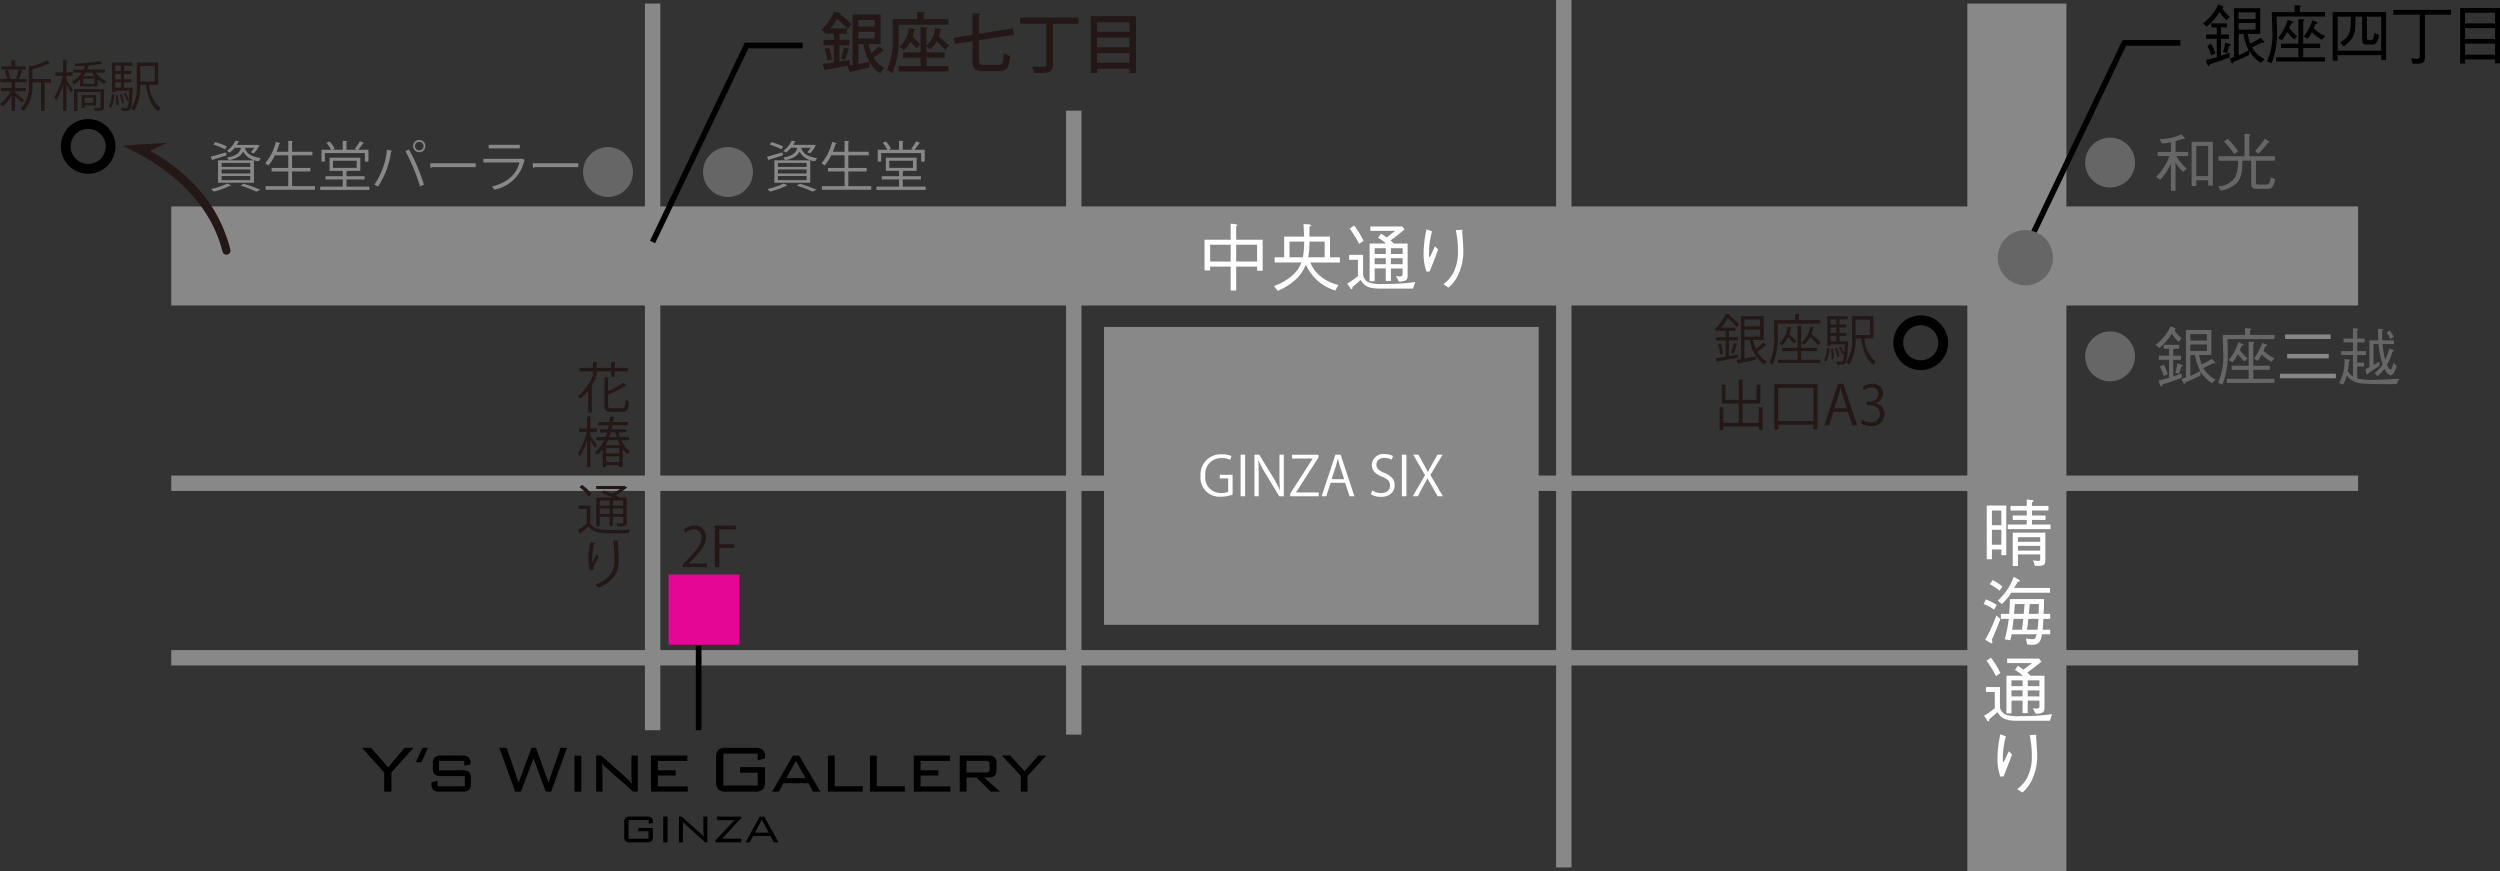
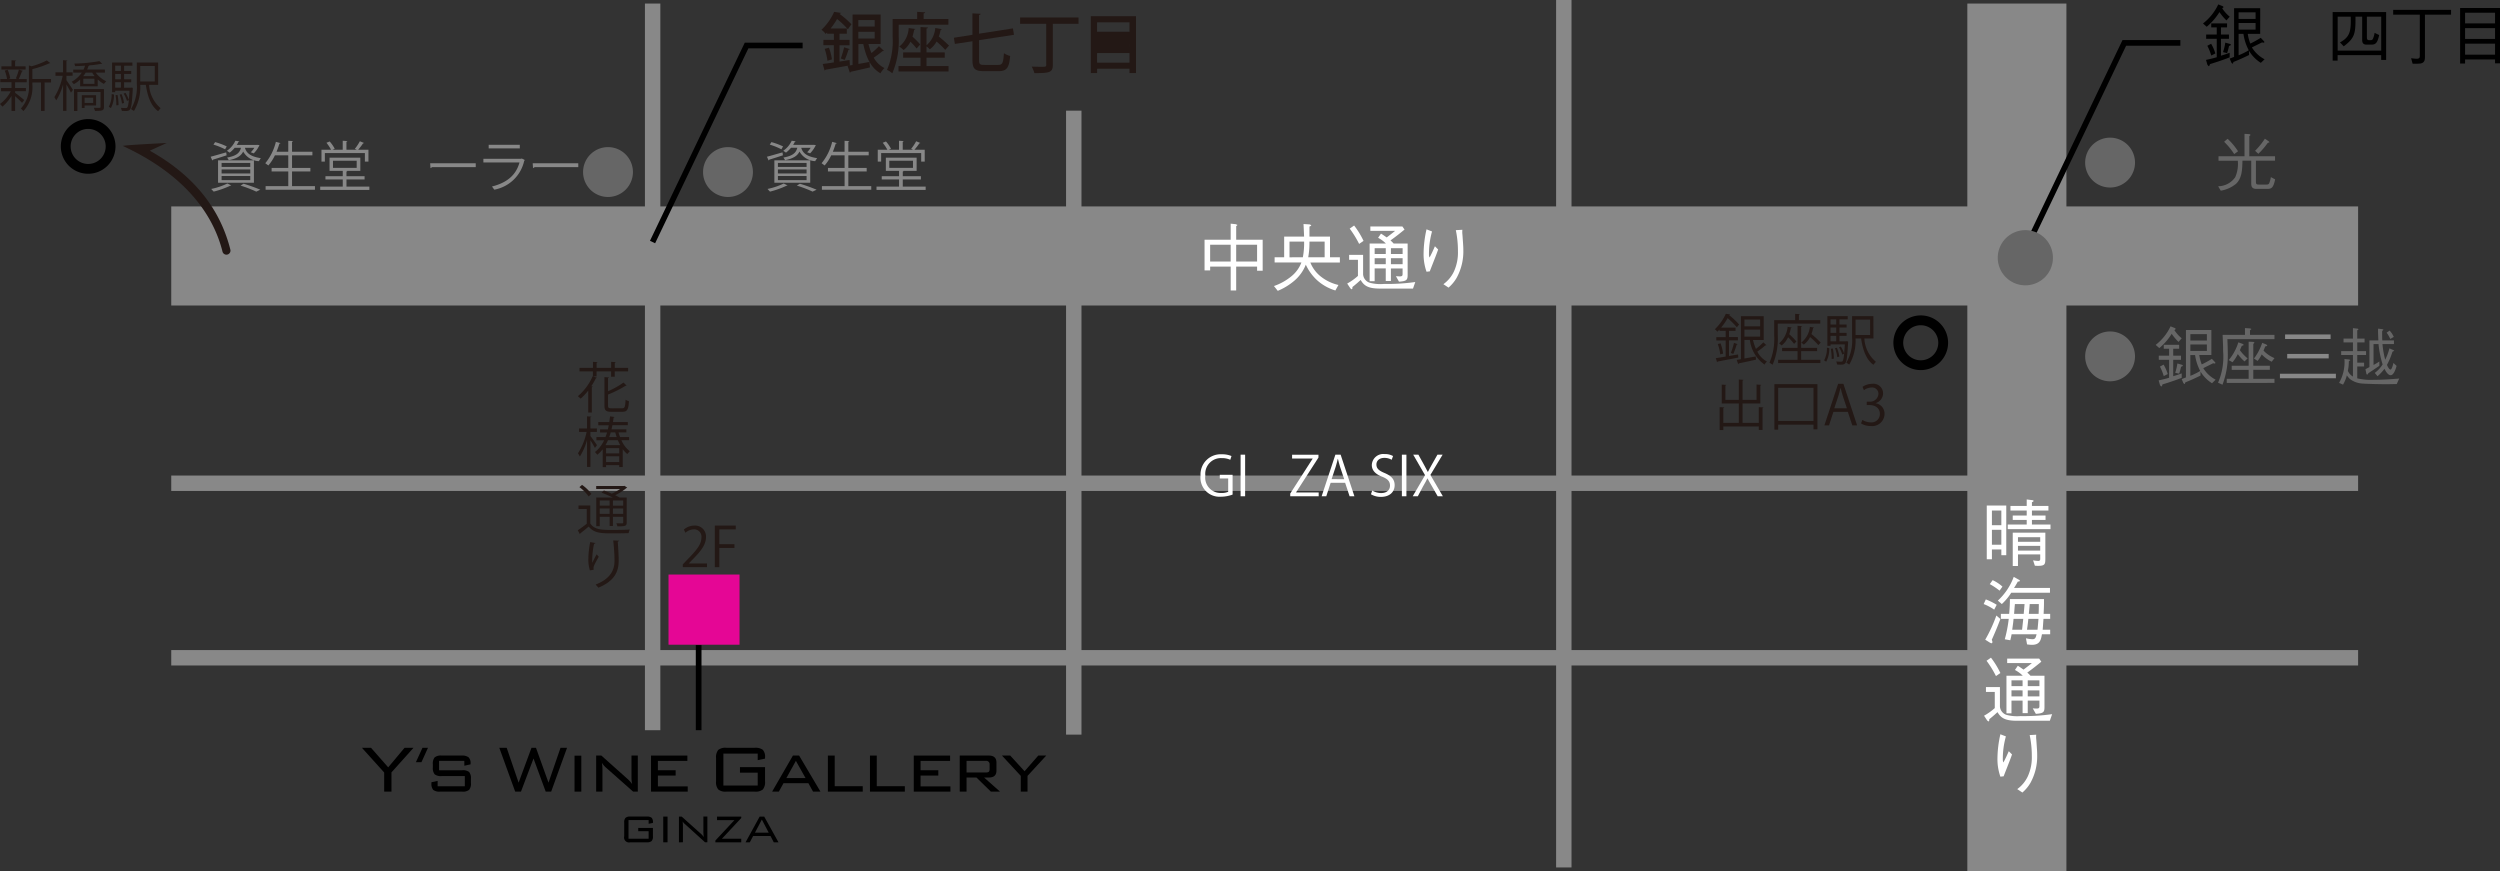
<svg xmlns="http://www.w3.org/2000/svg" viewBox="0 0 363.663 126.7">
  <rect x="0" y="0" width="363.663" height="126.7" fill="#333333" stroke="none" />
  <defs>
    <style>.a{fill:#888;}.b{fill:#666;}.c{fill:#fff;}.d{fill:#e50695;}.e{fill:#231815;}</style>
  </defs>
  <polygon points="61.458 108.775 62.258 108.775 61.308 110.872 60.499 110.872 61.458 108.775" />
  <polygon points="55.883 115.155 55.883 112.369 52.643 108.775 53.968 108.775 56.469 111.623 58.852 108.775 60.155 108.775 56.946 112.353 56.946 115.155 55.883 115.155" />
  <path d="M67.542,110.683H63.869v1.359h3.367a1.478,1.478,0,0,1,1,.252,1.39,1.39,0,0,1,.267.987v.631a1.367,1.367,0,0,1-.267.984,1.427,1.427,0,0,1-1,.259H64.044a1.5,1.5,0,0,1-1.025-.253,1.362,1.362,0,0,1-.258-.972v-.145l.9-.188v.781h3.955v-1.484H64.243a1.456,1.456,0,0,1-1.015-.26,1.408,1.408,0,0,1-.265-.977v-.5a1.411,1.411,0,0,1,.265-.985,1.438,1.438,0,0,1,1.015-.265h2.916a1.553,1.553,0,0,1,.993.249,1.146,1.146,0,0,1,.3.9v.13l-.906.2Z" />
  <polygon points="74.942 115.155 72.63 108.775 73.706 108.775 75.44 113.85 77.315 108.775 77.965 108.775 79.789 113.85 81.537 108.775 82.486 108.775 80.175 115.155 79.382 115.155 77.609 110.333 75.781 115.155 74.942 115.155" />
  <rect x="83.575" y="109.923" width="0.987" height="5.231" />
  <path d="M87.557,110.961a6.106,6.106,0,0,1,.079.941v3.253h-.917v-5.247h.758l3.846,3.434a4.558,4.558,0,0,1,.63.711,5.144,5.144,0,0,1-.093-.978v-3.167h.918v5.247H92.1l-3.922-3.471A3.01,3.01,0,0,1,87.557,110.961Z" />
  <polygon points="94.702 115.155 94.702 109.908 99.989 109.908 99.989 110.683 95.7 110.683 95.7 112.042 98.282 112.042 98.282 112.818 95.7 112.818 95.7 114.394 100.04 114.394 100.04 115.155 94.702 115.155" />
  <path d="M110.221,109.624h-4.994v4.64h4.994V112.4h-2.583v-.812h3.649v2.057a1.692,1.692,0,0,1-.316,1.192,1.672,1.672,0,0,1-1.186.318h-4.132a1.643,1.643,0,0,1-1.172-.318,1.671,1.671,0,0,1-.319-1.192v-3.361a1.681,1.681,0,0,1,.319-1.194,1.659,1.659,0,0,1,1.172-.315h4.132a1.8,1.8,0,0,1,1.177.295,1.5,1.5,0,0,1,.325,1.123v.161l-1.066.22Z" />
  <path d="M112.316,115.155l3.026-5.247h.9l3.107,5.247h-1.078l-.679-1.225h-3.623l-.675,1.225Zm2.078-1.978h2.78l-1.4-2.5Z" />
  <polygon points="120.428 115.155 120.428 109.908 121.421 109.908 121.421 114.366 125.498 114.366 125.498 115.155 120.428 115.155" />
  <polygon points="126.55 115.155 126.55 109.908 127.539 109.908 127.539 114.366 131.623 114.366 131.623 115.155 126.55 115.155" />
  <polygon points="132.92 115.155 132.92 109.908 138.206 109.908 138.206 110.683 133.91 110.683 133.91 112.042 136.493 112.042 136.493 112.818 133.91 112.818 133.91 114.394 138.255 114.394 138.255 115.155 132.92 115.155" />
  <path d="M139.608,115.155v-5.247h4.241c.724,0,1.1.342,1.1,1.016v1.183c0,.664-.372.994-1.1.994h-.7l2.32,2.054H144.14l-2.1-2.054H140.6v2.054Zm3.792-4.472h-2.8v1.686h2.8c.265,0,.424-.053.493-.179a.758.758,0,0,0,.06-.344v-.626A.483.483,0,0,0,143.4,110.683Z" />
  <polygon points="148.488 115.155 148.488 112.863 145.749 109.908 146.951 109.908 149.039 112.19 151.031 109.908 152.192 109.908 149.471 112.863 149.471 115.155 148.488 115.155" />
  <path d="M94.352,119.289H91.426v2.721h2.926v-1.1H92.841v-.479h2.137v1.21a.967.967,0,0,1-.188.7,1,1,0,0,1-.7.186H91.679a.721.721,0,0,1-.877-.883v-1.972a.941.941,0,0,1,.189-.7.928.928,0,0,1,.688-.191h2.414a1.034,1.034,0,0,1,.7.178.912.912,0,0,1,.189.657v.092l-.626.124Z" />
  <rect x="96.478" y="118.785" width="0.626" height="3.742" />
  <path d="M98.762,122.527v-3.742h.4l2.795,2.5a2.655,2.655,0,0,1,.418.48,6.616,6.616,0,0,1-.057-.933v-2.05h.581v3.742h-.338l-2.877-2.606-.195-.164-.189-.25a5.547,5.547,0,0,1,.041.811v2.209Z" />
  <polygon points="104.061 122.527 104.061 122.269 106.834 119.298 104.3 119.298 104.3 118.785 107.828 118.785 107.828 118.993 105.008 122.01 107.828 122.01 107.828 122.527 104.061 122.527" />
  <path d="M108.454,122.527l2.049-3.742h.662l2.079,3.742h-.685l-.479-.923h-2.525l-.485.923Zm1.367-1.4h2l-1-1.913Z" />
  <polyline class="a" points="24.911 44.44 343.023 44.44 343.023 30.028 24.911 30.028" />
  <polyline class="a" points="24.911 96.804 343.023 96.804 343.023 94.562 24.911 94.562" />
  <polyline class="a" points="286.179 0.518 286.179 126.7 300.591 126.7 300.591 0.518" />
  <polyline class="a" points="226.359 0 226.359 126.183 228.601 126.183 228.601 0" />
  <polyline class="a" points="155.075 16.097 155.075 106.862 157.317 106.862 157.317 16.097" />
  <path d="M282.665,49.86h-.713a2.551,2.551,0,1,1-2.558-2.55,2.559,2.559,0,0,1,2.558,2.55h1.427a3.978,3.978,0,1,0-3.985,3.977,3.981,3.981,0,0,0,3.985-3.977Z" />
  <polyline class="a" points="93.814 0.518 93.814 106.218 96.056 106.218 96.056 0.518" />
  <path class="b" d="M92.071,25.022A3.627,3.627,0,1,1,88.436,21.4,3.627,3.627,0,0,1,92.071,25.022Z" />
  <path class="c" d="M182.862,39.386v-.607h-3.04v3.477h-.8V38.779h-2.987v.556h-.815V34.871h3.8V32.536l.75.076.243.116-.19.172v1.971h3.852v4.515Zm-3.843-3.79h-2.987v2.453h2.987Zm3.843,0h-3.04v2.453h3.04Z" />
  <path class="c" d="M193.469,34.422v3.006h1.436v.759H190.61A4.94,4.94,0,0,0,192.1,40.2a6.421,6.421,0,0,0,2.6,1.254l-.45.8a6.9,6.9,0,0,1-2.7-1.529,7.1,7.1,0,0,1-1.6-2.227,5.882,5.882,0,0,1-1.713,2.375,9.039,9.039,0,0,1-2.366,1.435l-.557-.7a8.215,8.215,0,0,0,2.517-1.4,4.751,4.751,0,0,0,1.476-2.024h-3.895v-.759H186.8V34.422h2.9c-.034-.88-.078-1.778-.087-1.833l.911.055.214.107c0,.084-.087.127-.259.212v1.459Zm-3.95,3.006a10.994,10.994,0,0,0,.183-2.28h-2.123v2.28Zm.962-2.28a11.873,11.873,0,0,1-.181,2.28h2.389v-2.28Z" />
  <path class="c" d="M205.543,41.98h-4.756c-1.712,0-2.343-.367-2.857-1.253-.214.19-.6.555-1.2,1.026,0,.151.012.322-.127.322l-.171-.129-.462-.7a8.394,8.394,0,0,0,1.564-1.111V37.792H196.25v-.716h2.033v2.817a1.378,1.378,0,0,0,.911,1.218,5.869,5.869,0,0,0,2.089.194,30.315,30.315,0,0,0,4.59-.279Zm-7.838-6.5a14.721,14.721,0,0,0-1.371-2.225l.643-.452a12.113,12.113,0,0,1,1.371,2.239Zm5.8,5.495-.449-.8c.3.022.459.032.556.032.417,0,.417-.151.417-.449v-.707h-1.7v1.821h-.75V39.045h-1.616V40.9h-.729V35.427H201.6a4.557,4.557,0,0,0-1.135-.835l.419-.607c.235.136.245.147.834.553.761-.58.846-.643,1.221-.953h-3.6v-.64H204l.312.446c-.824.674-1.261,1.018-2.046,1.585a3.826,3.826,0,0,1,.462.451h2.035v4.541C204.762,40.7,204.653,40.9,203.508,40.973ZM201.581,36.1h-1.616v.846h1.616Zm0,1.457h-1.616v.877h1.616Zm2.451-1.457h-1.7v.846h1.7Zm0,1.457h-1.7v.877h1.7Z" />
  <path class="c" d="M208.312,33.67a12.006,12.006,0,0,0-.446,3.318,1.048,1.048,0,0,0,.083.472c.279-.5.524-1.05.783-1.638l.469.471c-.226.654-.331.912-1.221,3.182l-.471.051a7.642,7.642,0,0,1-.427-2.633,16.583,16.583,0,0,1,.427-3.534Zm4.413-.246a3.388,3.388,0,0,0,.011.74c.107,1.51.128,1.736.128,2.236a7.986,7.986,0,0,1-.974,4.017,5.594,5.594,0,0,1-1.179,1.422l-.749-.5a4.809,4.809,0,0,0,1.542-1.862,6.621,6.621,0,0,0,.576-2.935,14.758,14.758,0,0,0-.309-3.062Z" />
  <polyline points="101.214 93.836 101.214 106.218 102.043 106.218 102.043 93.836" />
  <path class="b" d="M310.57,51.845a3.626,3.626,0,1,1-3.633-3.629A3.627,3.627,0,0,1,310.57,51.845Z" />
  <path class="b" d="M316.9,49.736a7.318,7.318,0,0,1-.992-1.179,8.593,8.593,0,0,1-1.806,2.078l-.527-.465a7.4,7.4,0,0,0,2.166-2.7l.62.248.149.132-.213.175a5.12,5.12,0,0,0,1.065,1.183Zm-2.334,6.184c-.058.2-.1.3-.195.3l-.167-.2-.195-.685c.751-.168.973-.225,1.52-.381V52.338h-1.5v-.6h1.5V50.727h-.778v-.573h2.241v.573h-.864v1.008h1.132v.6h-1.132v2.389c.568-.168.853-.268,1.234-.408v.647C316.853,55.162,315.882,55.523,314.567,55.92Zm.185-1.212a7.384,7.384,0,0,0-.556-1.38l.536-.287a6.358,6.358,0,0,1,.6,1.37Zm2.518-1.36a8.518,8.518,0,0,1-.277,1.015l-.575-.137a7.46,7.46,0,0,0,.316-1.352l.62.175c.148.04.167.085.167.121C317.521,53.235,317.475,53.292,317.27,53.348Zm4.5,2.4a5.122,5.122,0,0,1-1.671-1.7v.584c-.582.285-1.3.631-2.212.99-.037.166-.065.24-.137.24l-.15-.145-.24-.575c.167-.065.424-.16.62-.242V48h3.7v3.639h-1.762a6.047,6.047,0,0,0,.361,1.373,14.721,14.721,0,0,0,1.472-.817l.473.5.056.118-.12.076-.223-.05c-.223.115-1.23.615-1.436.715a4.6,4.6,0,0,0,1.8,1.678Zm-.744-7.148h-2.4v.936h2.4Zm0,1.511h-2.4v.934h2.4Zm-1.722,1.534h-.683V54.67a9.193,9.193,0,0,0,1.434-.71A6.979,6.979,0,0,1,319.307,51.642Z" />
  <path class="b" d="M324.007,49.333c.028.631.054,1.362.054,1.87a12.082,12.082,0,0,1-.767,4.759l-.647-.294a9.423,9.423,0,0,0,.74-4.545c0-.8-.01-.854-.074-2.413h3.25v-.987l.77.053.175.086-.213.185v.663h3.563v.623Zm-.093,6.37v-.6H327.1V53.8h-2.464v-.6H327.1V49.705l.674.028.186.1-.186.2v3.165h2.41v.6h-2.41v1.3h3.084v.6Zm2.583-3.13a6.172,6.172,0,0,1-.973-1.065,5.648,5.648,0,0,1-.767,1.186l-.557-.313a7.365,7.365,0,0,0,1.4-2.583l.639.231.138.117c0,.095-.12.123-.267.151-.122.286-.178.4-.287.64a6.34,6.34,0,0,0,1.13,1.2Zm3.953.048A5.085,5.085,0,0,1,329,51.557a4.536,4.536,0,0,1-.6.945l-.527-.344a8.14,8.14,0,0,0,1.2-2.287l.594.24.138.13c0,.093-.092.112-.287.147-.064.167-.186.437-.251.612a4.519,4.519,0,0,0,1.593,1.093Z" />
  <path class="a" d="M331.65,54.37h8.141v.658H331.65Zm.751-5.713h6.621v.657H332.4Zm.306,2.825h6.037v.648h-6.037Z" />
  <path class="b" d="M340.256,55.694a6.064,6.064,0,0,0,.778-3.47l.7.073.158.081-.223.186a6.286,6.286,0,0,1-.138,1.388,1.836,1.836,0,0,0,.742.826V51.639h-1.713v-.557h1.713V49.806h-1.369v-.549h1.369V47.732l.7.082.118.093-.195.157v1.193h1.067v.549H342.9v1.276h1.279v.557H342.9v1.112h.994v.555H342.9v1.732a8.591,8.591,0,0,0,2.446.211c1.13,0,2.425-.079,3.659-.186l-.363.8c-.443.006-.934.026-1.611.026-.6,0-2.7-.037-3.442-.1a3.286,3.286,0,0,1-1.762-.662,3.492,3.492,0,0,1-.443-.525,5.091,5.091,0,0,1-.555,1.35Zm5.188-1.446a4.6,4.6,0,0,0,1.146-1.238,14.36,14.36,0,0,1-.6-2.961h-.722v3.043c.242-.139.508-.277.843-.508v.629c-.7.482-1.075.731-1.584,1.065l-.195.252-.1-.141-.14-.694a5.175,5.175,0,0,0,.577-.3v-3.88h1.3c-.017-.415-.054-1.073-.045-1.71l.648.08.149.075-.2.185c-.009.926.01,1.158.019,1.37h1.694v.532h-1.666a12.392,12.392,0,0,0,.4,2.284,8.386,8.386,0,0,0,.61-1.657l.594.258.11.1-.261.129a10.543,10.543,0,0,1-.8,1.917c.269.649.474.685.5.685.2,0,.342-.564.445-.97l.452.435c-.071.274-.369,1.35-.86,1.35-.444,0-.8-.721-.9-.936a6.762,6.762,0,0,1-1.01,1.086Zm2.166-6.156a3.228,3.228,0,0,1,.6.915l-.508.3a5.057,5.057,0,0,0-.528-.919Z" />
  <path class="b" d="M310.57,23.652a3.626,3.626,0,1,1-3.633-3.626A3.623,3.623,0,0,1,310.57,23.652Z" />
-   <path class="b" d="M316.585,22.7a6.287,6.287,0,0,0,1.519,1.835l-.529.482a7.241,7.241,0,0,1-1.111-1.325v4.075h-.675v-3.98a7.971,7.971,0,0,1-1.564,2.386l-.584-.453a7.1,7.1,0,0,0,1.2-1.492A9.416,9.416,0,0,0,315.6,22.7h-1.732v-.6h1.925V20.7a8.622,8.622,0,0,1-1.3.169l-.343-.633a7.755,7.755,0,0,0,3.186-.692l.4.46.075.172-.075.073-.166-.067c-.344.118-.519.178-1.1.354V22.1H318.3v.6Zm4.63,4.3V26.22h-1.731v.841h-.677V20.624h3.084V27Zm0-5.769h-1.731v4.388h1.731Z" />
  <path class="b" d="M329.655,27.477h-1.427c-.75,0-.75-.492-.75-.831V23.375H326.2c-.028,1.252-.056,2.537-.935,3.364a4.744,4.744,0,0,1-2.224,1l-.378-.644a3.069,3.069,0,0,0,2.489-1.325,4.813,4.813,0,0,0,.37-2.391h-2.806v-.646H326.5V19.47l.723.043.168.114-.195.176v2.926h3.741v.646h-2.779v3.012c0,.423.083.462.51.462h.918c.248,0,.415-.009.508-.2a4.269,4.269,0,0,0,.24-.888l.618.333C330.664,27.477,330.359,27.477,329.655,27.477ZM325,22.416a10.177,10.177,0,0,0-1.471-1.792l.508-.435a9.267,9.267,0,0,1,1.519,1.816Zm4.87-1.621a10.434,10.434,0,0,1-1.361,1.579l-.471-.442a10.512,10.512,0,0,0,1.424-1.757l.566.384.111.13Z" />
  <path d="M323.871,2.969a7.641,7.641,0,0,1-1.018-1.209A8.807,8.807,0,0,1,321,3.894l-.542-.479A7.566,7.566,0,0,0,322.682.64l.637.257.152.133-.217.18a5.246,5.246,0,0,0,1.091,1.218Zm-2.4,6.356c-.058.208-.1.3-.2.3l-.172-.211-.2-.7c.772-.17,1-.226,1.56-.389V5.645h-1.541v-.62h1.541V3.987h-.8V3.4h2.3v.589h-.886V5.025h1.162v.62h-1.162V8.1c.582-.175.875-.277,1.264-.422v.667C323.821,8.546,322.824,8.918,321.474,9.325Zm.19-1.247a7.556,7.556,0,0,0-.573-1.418l.555-.295a6.487,6.487,0,0,1,.616,1.409Zm2.588-1.4a8.711,8.711,0,0,1-.285,1.048l-.592-.145A7.413,7.413,0,0,0,323.7,6.2l.638.178c.152.042.171.09.171.126C324.508,6.565,324.463,6.621,324.252,6.68Zm4.622,2.465a5.244,5.244,0,0,1-1.71-1.743V8c-.6.293-1.341.648-2.277,1.017-.037.17-.066.248-.142.248l-.152-.154-.248-.588c.174-.067.44-.162.639-.247V1.192h3.8V4.929h-1.807a6.016,6.016,0,0,0,.371,1.409,16.133,16.133,0,0,0,1.513-.837l.485.513.058.124-.124.079-.23-.05c-.229.115-1.264.626-1.473.731a4.7,4.7,0,0,0,1.844,1.725Zm-.76-7.346h-2.473v.959h2.473Zm0,1.549h-2.473v.963h2.473Zm-1.77,1.581h-.7V8.041a9.152,9.152,0,0,0,1.473-.733A7.222,7.222,0,0,1,326.344,4.929Z" />
-   <path d="M331.168,2.4c.028.647.057,1.4.057,1.923a12.435,12.435,0,0,1-.79,4.89l-.666-.3a9.655,9.655,0,0,0,.762-4.671c0-.821-.011-.875-.077-2.476h3.34V.742l.791.061.179.083-.22.189V1.76h3.665V2.4Zm-.1,6.545V8.327h3.274V6.985h-2.532v-.62h2.532V2.781l.693.028.192.1-.192.2V6.365h2.474v.62h-2.474V8.327h3.17v.617Zm2.656-3.215a6.4,6.4,0,0,1-1-1.094,5.834,5.834,0,0,1-.79,1.214l-.569-.319A7.567,7.567,0,0,0,332.8,2.874l.657.237.144.126c0,.095-.126.124-.276.149-.126.3-.181.41-.3.661a6.655,6.655,0,0,0,1.162,1.235Zm4.061.048A5.246,5.246,0,0,1,336.3,4.683a4.479,4.479,0,0,1-.618.968l-.541-.35a8.549,8.549,0,0,0,1.237-2.349l.607.246.144.134c0,.094-.1.113-.3.151-.065.171-.189.447-.257.629a4.633,4.633,0,0,0,1.638,1.122Z" />
  <path d="M346.378,8.716v-.7h-6.336v.8h-.724V1.76H347.1V8.716ZM344.3,5.453c0,.37.181.39.351.39h.161c.2,0,.286-.045.363-.192a3.307,3.307,0,0,0,.246-.874l.665.322c-.235,1.076-.474,1.39-1.094,1.39h-.759c-.552,0-.618-.381-.618-.691V2.428h-.972c.009,2.436-.065,3.073-1.712,4.311l-.543-.572c1.457-.79,1.617-1.619,1.561-3.739h-1.9V7.356h6.336V2.428H344.3Z" />
  <path d="M352.744,2.134V8.152c0,.508,0,.955-.64,1.086a8.863,8.863,0,0,1-1.15.03l-.22-.8a7.1,7.1,0,0,0,.8.078c.406,0,.464-.165.464-.445V2.134h-3.873V1.439h8.42v.695Z" />
  <path d="M362.941,9.212V8.651h-4.357v.587h-.722V1.162h5.8v8.05Zm0-7.356h-4.357V3.4h4.357Zm0,2.235h-4.357V5.664h4.357Zm0,2.265h-4.357v1.6h4.357Z" />
  <polygon points="295.708 35.006 309.275 6.653 317.168 6.653 317.168 5.824 308.753 5.824 294.961 34.649 295.708 35.007 295.708 35.006" />
  <path class="b" d="M298.632,37.488a4.014,4.014,0,1,1-4.023-4.01A4.02,4.02,0,0,1,298.632,37.488Z" />
  <path d="M16.089,21.3h-.714a2.549,2.549,0,1,1-2.556-2.549A2.556,2.556,0,0,1,15.375,21.3H16.8a3.976,3.976,0,1,0-3.983,3.977A3.979,3.979,0,0,0,16.8,21.3Z" />
  <path class="c" d="M289.755,81.353h-.749V73.538h2.836v7.224h-.716v-.833h-1.371Zm1.371-7.088h-1.371V76.4h1.371Zm0,2.8h-1.371v2.173h1.371Zm3.691-4.413.8.1c.15.022.194.054.194.118,0,.085-.085.116-.236.183V73.6h2.4v.662h-2.4v.727h1.981v.644h-1.981V76.3h2.7v.674h-6.22V76.3h2.761v-.664h-2.033v-.644h2.033v-.727h-2.365V73.6h2.365Zm-1.272,9.679h-.761v-4.85h4.743v3.791c0,.832-.085,1.039-1.1,1.039a3.63,3.63,0,0,1-.427-.023l-.257-.781a4.908,4.908,0,0,0,.759.087c.279,0,.279-.183.279-.344v-.6h-3.234Zm3.234-3.52v-.666h-3.234v.666Zm0,.589h-3.234v.694h3.234Z" />
  <path class="c" d="M290.086,88.682a7.276,7.276,0,0,0-1.531-.813l.312-.677a9.062,9.062,0,0,1,1.583.784Zm-.353,4.39a.938.938,0,0,1,.1.378l-.118.136-.225-.086-.708-.448a21.275,21.275,0,0,0,1.618-3.513l.588.5C290.6,91.07,290.269,91.873,289.733,93.072Zm1.134-7.154a10.022,10.022,0,0,0-1.424-.95l.418-.578a5.6,5.6,0,0,1,1.426.942Zm1.7.3a7.907,7.907,0,0,1-1.372,1.651l-.578-.5a8.882,8.882,0,0,0,2.312-3.457l.8.449.106.117c0,.085-.106.1-.319.13a10.122,10.122,0,0,1-.549.92H298.2v.694Zm4.464,6.05c-.152.816-.279,1.532-1.457,1.532a5.562,5.562,0,0,1-.708-.063l-.159-.89a5.273,5.273,0,0,0,.942.138c.429,0,.493-.277.6-.717h-3.631c-.052.3-.159.751-.193.866l-.8-.138a19.467,19.467,0,0,0,.577-2.975h-1.146v-.727h1.209c.086-.988.1-1.467.108-2.152h4.957c0,.951,0,1.04-.054,2.152h.953v.727h-.973c-.087,1.144-.087,1.274-.12,1.585h1.093v.662ZM292.9,90.021c-.033.44-.053.569-.193,1.585h1.435c.031-.246.149-1.36.171-1.585Zm.2-2.152c-.031.224-.1,1.221-.118,1.425h1.4c.021-.268.084-.923.1-1.157l.02-.268Zm1.95,2.152c-.034.395-.066.7-.192,1.585h1.529c.042-.386.076-.773.141-1.585Zm.2-2.152c-.022.429-.084.953-.127,1.425h1.424c.02-.365.03-.708.03-1.425Z" />
  <path class="c" d="M298.179,104.846h-4.754c-1.71,0-2.342-.366-2.857-1.253-.214.189-.6.557-1.2,1.028,0,.149.012.319-.127.319l-.171-.127-.461-.7a8.657,8.657,0,0,0,1.561-1.111v-2.347h-1.283v-.715h2.033v2.813a1.381,1.381,0,0,0,.911,1.222,5.884,5.884,0,0,0,2.086.192,29.681,29.681,0,0,0,4.595-.282Zm-7.836-6.5a14.3,14.3,0,0,0-1.371-2.227l.645-.452a12.256,12.256,0,0,1,1.369,2.237Zm5.8,5.494-.45-.8c.3.02.462.03.558.03.415,0,.415-.152.415-.45v-.708h-1.7v1.822h-.75v-1.822H292.6v1.856h-.731V98.292h2.368a4.725,4.725,0,0,0-1.135-.835l.419-.61c.235.142.244.15.833.558.76-.58.846-.644,1.221-.955h-3.6v-.642h4.657l.311.448c-.824.674-1.263,1.021-2.045,1.586a3.777,3.777,0,0,1,.462.45H297.4v4.542C297.4,103.569,297.293,103.765,296.147,103.841Zm-1.928-4.871H292.6v.844h1.615Zm0,1.455H292.6v.878h1.615Zm2.451-1.455h-1.7v.844h1.7Zm0,1.455h-1.7v.878h1.7Z" />
  <path class="c" d="M291.789,107.12a11.972,11.972,0,0,0-.449,3.321,1.1,1.1,0,0,0,.083.471c.279-.5.526-1.049.784-1.639l.472.474c-.227.651-.334.908-1.221,3.178l-.472.053a7.666,7.666,0,0,1-.427-2.635,16.424,16.424,0,0,1,.427-3.533Zm4.41-.246a3.548,3.548,0,0,0,.013.741c.107,1.507.127,1.73.127,2.237a7.963,7.963,0,0,1-.973,4.015,5.535,5.535,0,0,1-1.18,1.421l-.748-.5a4.8,4.8,0,0,0,1.54-1.864,6.592,6.592,0,0,0,.58-2.933,14.835,14.835,0,0,0-.31-3.064Z" />
  <rect class="d" x="97.247" y="83.576" width="10.329" height="10.207" />
  <polyline class="a" points="24.911 71.416 343.023 71.416 343.023 69.174 24.911 69.174" />
-   <rect class="a" x="160.597" y="47.554" width="63.226" height="43.338" />
  <path class="c" d="M179.3,71.944a4.939,4.939,0,0,1-1.723.31,2.764,2.764,0,0,1-2.939-3.05,2.933,2.933,0,0,1,3.1-3.121,3.507,3.507,0,0,1,1.4.255l-.175.547a2.852,2.852,0,0,0-1.239-.245,2.281,2.281,0,0,0-2.39,2.524,2.242,2.242,0,0,0,2.3,2.549,2.312,2.312,0,0,0,1.024-.174V69.6h-1.222V69.07H179.3Z" />
  <rect class="c" x="180.464" y="66.139" width="0.659" height="6.051" />
-   <path class="c" d="M186.745,72.19h-.66l-1.931-3.184a18.915,18.915,0,0,1-1.087-2.017l-.031.007c.056.77.063,1.479.063,2.526V72.19h-.62V66.139h.692l1.953,3.185a19.2,19.2,0,0,1,1.057,1.977l.016-.008c-.065-.841-.081-1.565-.081-2.518V66.139h.629Z" />
  <polygon class="c" points="191.791 66.559 188.543 71.603 188.543 71.634 191.822 71.634 191.822 72.19 187.684 72.19 187.684 71.794 190.94 66.727 190.94 66.703 187.954 66.703 187.954 66.147 191.791 66.147 191.791 66.559" />
  <path class="c" d="M197.019,72.19h-.7l-.65-1.961h-2.105l-.635,1.961h-.676l2-6.051h.763Zm-1.485-2.485-.6-1.8c-.127-.413-.231-.8-.31-1.152h-.023c-.081.365-.193.746-.3,1.128l-.6,1.819Z" />
  <path class="c" d="M202.442,66.885a2.055,2.055,0,0,0-1.063-.278c-.843,0-1.159.516-1.159.953,0,.595.366.9,1.175,1.24.976.412,1.478.913,1.478,1.779,0,.96-.7,1.7-2,1.7a2.78,2.78,0,0,1-1.446-.381l.183-.547a2.473,2.473,0,0,0,1.3.373c.809,0,1.286-.437,1.286-1.087,0-.6-.325-.963-1.112-1.28-.913-.341-1.533-.873-1.533-1.708a1.666,1.666,0,0,1,1.852-1.6,2.452,2.452,0,0,1,1.237.287Z" />
  <rect class="c" x="203.924" y="66.139" width="0.66" height="6.051" />
  <path class="c" d="M209.886,72.19h-.753l-.8-1.4c-.3-.509-.493-.834-.683-1.2h-.016c-.175.366-.35.684-.65,1.2l-.74,1.4H205.5l1.794-3.065-1.723-2.986h.755l.818,1.477c.215.381.381.683.547,1.024h.025c.173-.365.334-.643.548-1.024l.834-1.477h.753l-1.779,2.946Z" />
  <path class="e" d="M102.84,82.5H99.321v-.4l.58-.612c1.414-1.429,2.129-2.3,2.129-3.264A1.074,1.074,0,0,0,100.894,77a1.988,1.988,0,0,0-1.191.493l-.223-.46a2.327,2.327,0,0,1,1.541-.58,1.583,1.583,0,0,1,1.675,1.691c0,1.12-.785,2.073-2.016,3.313l-.469.491v.017h2.629Z" />
  <polygon class="e" points="103.979 82.504 103.979 76.453 107.028 76.453 107.028 77.009 104.638 77.009 104.638 79.16 106.837 79.16 106.837 79.709 104.638 79.709 104.638 82.504 103.979 82.504" />
  <path class="a" d="M30.639,22.8c.581-.151,1.422-.4,2.264-.636l.064.429c-.731.239-1.493.484-1.978.628l-.1.127Zm3.01,4.177-.174.048a13.287,13.287,0,0,1-2.391.849l-.365-.389a9.76,9.76,0,0,0,2.358-.795Zm-2.358-6.306a9.55,9.55,0,0,1,1.691.628l-.238.42a10.269,10.269,0,0,0-1.691-.683Zm.428,5.908V23.325h5.218v3.256Zm.517-2.875v.58h4.169v-.58Zm0,.946v.587h4.169v-.587Zm0,.953v.6h4.169v-.6ZM35.627,21.5c.191.652.651,1.254,2.311,1.509l-.286.437a2.762,2.762,0,0,1-2.279-1.4c-.287.6-.858,1.009-2.089,1.255l-.246-.381c1.326-.239,1.827-.659,2.017-1.422h-.913a4.444,4.444,0,0,1-.731.707l-.405-.27a3.57,3.57,0,0,0,1.231-1.461l.595.087-.15.095a3.281,3.281,0,0,1-.239.422h2.891l.095-.008.318.039a4.276,4.276,0,0,1-.834,1.2l-.429-.158A4.123,4.123,0,0,0,37,21.5Zm1.652,6.377A17.337,17.337,0,0,0,34.992,27l.436-.278a24.176,24.176,0,0,1,2.438.873Z" />
  <path class="a" d="M42.481,27.074h3.334V27.6H38.636v-.523h3.3V24.946H39.51V24.43h2.422V22.6H39.987a6.264,6.264,0,0,1-.953,1.469l-.445-.325a7.728,7.728,0,0,0,1.541-3.113l.691.191-.183.086c-.119.389-.254.787-.413,1.168h1.707V20.483l.715.039-.166.112v1.437h2.962V22.6H42.481V24.43h2.668v.516H42.481Z" />
  <path class="a" d="M50.4,27.145h3.328v.485H46.579v-.485h3.279v-1.04H47.341v-.476h2.517v-.771H47.937V22.936h4.478v1.922H50.438v.009h.111l-.151.1v.66h2.637v.476H50.4Zm-3.144-4.883v1.246h-.493V21.785h1.4a7.026,7.026,0,0,0-.674-1.017l.468-.19a5.16,5.16,0,0,1,.731,1.056l-.334.151h1.5v-1.31l.7.047-.159.112v1.151h1.517l-.294-.135a6.945,6.945,0,0,0,.731-1.1l.62.254-.168.064a7.717,7.717,0,0,1-.706.913h1.5v1.723h-.517V22.262Zm1.183,1.119v1.04h3.446v-1.04Z" />
-   <path class="a" d="M57.093,21.944l-.206.119a12.006,12.006,0,0,1-1.906,5.091,2.446,2.446,0,0,0-.532-.286,10.855,10.855,0,0,0,1.842-5.091Zm3.995,5.162a26.9,26.9,0,0,0-2.113-5.115l.517-.245a25.589,25.589,0,0,1,2.175,5.129Zm-.1-6.75a.893.893,0,1,1-.89.9A.889.889,0,0,1,60.984,20.356Zm.628.9a.628.628,0,1,0-.628.627A.631.631,0,0,0,61.612,21.253Z" />
  <polygon class="a" points="62.573 23.747 69.204 23.747 69.204 24.311 62.875 24.311 62.621 24.461 62.573 23.747" />
  <path class="a" d="M76.36,23.287l-.1.079A5.466,5.466,0,0,1,71.9,27.59l-.333-.461c2.16-.539,3.5-1.651,4-3.494H70.316V23.1h5.5l.079-.048Zm-.747-1.7H71.087v-.525h4.526Z" />
  <polygon class="a" points="77.488 23.747 84.12 23.747 84.12 24.311 77.79 24.311 77.536 24.461 77.488 23.747" />
  <path class="e" d="M86.781,54.756h-.5l.564.2-.175.08a9.594,9.594,0,0,1-.658,1.143l.238.064-.159.094v3.677h-.524v-3.2a8.27,8.27,0,0,1-1.1,1.174l-.4-.357a8.1,8.1,0,0,0,2.144-2.9l.04.016v-.722H84.3v-.516h1.954v-.874l.683.04-.151.111v.723h2.112v-.874l.691.04-.159.111v.723h1.938v.516H89.425V54.8h-.532v-.778H86.781Zm1.667,4.232c0,.333.08.405.508.405H90.49c.4,0,.46-.214.508-1.255a1.619,1.619,0,0,0,.492.223c-.071,1.191-.23,1.541-.969,1.541H88.926c-.779,0-1-.191-1-.914V54.859l.684.039-.16.112v1.9A12.391,12.391,0,0,0,90.7,55.645l.453.445-.088.031-.063-.007a15.634,15.634,0,0,1-2.558,1.278Z" />
  <path class="e" d="M85.884,63.419c.222.278.818,1.127.953,1.343l-.3.4c-.119-.246-.412-.739-.65-1.12v3.883h-.493V64.015a8.808,8.808,0,0,1-1.04,2.382l-.278-.461a9.254,9.254,0,0,0,1.254-3.105H84.232v-.5h1.159V60.56l.652.047-.159.1v1.62h.945v.5h-.945Zm5.63.619h-1.12a4.126,4.126,0,0,0,1.215,1.6l-.365.406a3.482,3.482,0,0,1-.659-.708v2.606h-.508v-.286H88.163v.3H87.67v-2.6a4.608,4.608,0,0,1-.786.793l-.333-.4a4.6,4.6,0,0,0,1.325-1.708H86.757v-.46h1.319c.087-.222.158-.445.23-.676H87.289v-.444h1.136c.047-.2.087-.405.127-.6H87.027V61.4h1.6c.048-.279.079-.556.112-.834l.675.095-.159.1c-.024.207-.056.421-.088.636h2.16v.453H89.084c-.04.2-.079.4-.128.6h2.16V62.9H89.973a6.853,6.853,0,0,0,.223.676h1.318Zm-3.074,0a7.379,7.379,0,0,1-.364.715h2.143c-.119-.222-.238-.468-.341-.715Zm1.637,1.914v-.763H88.163v.763Zm-1.914,1.263h1.914v-.842H88.163Zm1.54-3.637c-.071-.222-.142-.445-.2-.676h-.667c-.064.231-.136.454-.215.676Z" />
  <path class="e" d="M85.867,73.529v2.613c.612.945,1.74.945,3.249.945.865,0,1.882-.017,2.5-.056a2.285,2.285,0,0,0-.174.524c-.54.015-1.4.031-2.192.031-1.74,0-2.827,0-3.614-.992-.42.366-.857.715-1.214.984l-.072.127-.3-.572a15.694,15.694,0,0,0,1.3-.953V74.037h-1.2v-.508Zm-1.2-2.995a5.733,5.733,0,0,1,1.365,1.319l-.4.365a6.012,6.012,0,0,0-1.349-1.357Zm4.462,1.835c-.5-.247-1.111-.516-1.627-.707l.349-.31c.35.127.755.287,1.144.46A7.223,7.223,0,0,0,90.2,71.13H86.725v-.437h4.027l.087-.024.405.263L91.116,71a7.92,7.92,0,0,1-1.627,1.039c.246.112.469.231.651.334h1.025v3.613c0,.524-.167.58-1.35.58l-.151-.453c.23.008.452.016.611.016.342,0,.381,0,.381-.143v-.81H89.163v1.342h-.484V75.172H87.241v1.374h-.508V72.369Zm-.452.429H87.241v.754h1.438Zm-1.438,1.954h1.438v-.788H87.241Zm3.415-1.2V72.8H89.163v.754Zm-1.493,1.2h1.493v-.788H89.163Z" />
  <path class="e" d="M85.812,82.97a5.312,5.312,0,0,1-.231-1.492,14.145,14.145,0,0,1,.271-2.622l.794.137-.231.135a11.644,11.644,0,0,0-.269,2.31,2.963,2.963,0,0,0,.024.429,13.57,13.57,0,0,1,.619-1.232l.31.35c-.588,1.057-.763,1.358-.763,1.693l.024.2Zm4.257-4.32-.207.175c.056.692.135,1.843.135,2.755-.008,1.535-.563,2.915-2.954,3.908l-.4-.46c2.168-.826,2.747-2.137,2.747-3.438,0-.978-.095-2.129-.183-2.978Z" />
  <path class="e" d="M252.834,51.562l.024.452c-1.1.215-2.248.437-2.972.572l-.11.112-.183-.6c.4-.056.89-.135,1.431-.231V49.521h-1.359v-.484h1.359v-.906h-.9v-.19l-.293.3-.373-.357a7.123,7.123,0,0,0,1.588-2.239l.651.1-.16.095v.008a11.668,11.668,0,0,1,1.447,1.358,3.69,3.69,0,0,0-.327.413,11.23,11.23,0,0,0-1.349-1.342,9,9,0,0,1-.946,1.382h2.1v.468h-.953v.906h1.294v.484h-1.294v2.263Zm-2.6-.008a6.5,6.5,0,0,0-.358-1.509l.4-.1a6.513,6.513,0,0,1,.375,1.493Zm2.549-1.485-.158.071a12.7,12.7,0,0,1-.485,1.342l-.366-.135a10.227,10.227,0,0,0,.46-1.469Zm2.216-.611a7.04,7.04,0,0,0,.429,1.294,9.2,9.2,0,0,0,1.071-.953l.461.413-.175.04a13.644,13.644,0,0,1-1.159.9,3.33,3.33,0,0,0,1.406,1.438,1.721,1.721,0,0,0-.351.444,5.125,5.125,0,0,1-2.135-3.581h-.793V52.15c.514-.088,1.078-.2,1.642-.3l.041.469c-.921.206-1.875.412-2.478.532l-.112.118-.214-.619.612-.1V46h3.31v3.463Zm1.041-2.979h-2.287v.993h2.287Zm-2.287,1.462v1.024h2.287V47.941Z" />
  <path class="e" d="M264.785,47.068h-6.178v1.738a9.766,9.766,0,0,1-.754,4.249l-.453-.3a8.735,8.735,0,0,0,.683-3.947V46.567h3.05v-.913l.707.047-.159.111v.755h3.1Zm-2.778,4.01v1.263h2.8v.475h-6.153v-.475h2.827V51.078h-2.247V50.6h2.247V47.393l.675.039-.15.111V50.6h2.318v.477Zm-1.026-1.057a8.849,8.849,0,0,0-.88-.969,3.164,3.164,0,0,1-.93,1.2l-.373-.31a3.543,3.543,0,0,0,1.238-2.4l.62.1-.151.095a5.693,5.693,0,0,1-.231.882,9.084,9.084,0,0,1,1.042,1.056Zm3.527.175a12.541,12.541,0,0,0-1.207-1.168,2.978,2.978,0,0,1-.913,1.1l-.358-.3a3.351,3.351,0,0,0,1.247-2.28l.611.1-.15.095a4.94,4.94,0,0,1-.239.85,13.563,13.563,0,0,1,1.35,1.247Z" />
  <path class="e" d="M266.1,50.641a4.09,4.09,0,0,1-.445,1.969l-.31-.183a3.875,3.875,0,0,0,.413-1.85Zm2.486-1.009.254.04-.008.158c-.112,2.05-.2,2.756-.406,3-.15.174-.308.214-.666.214-.151,0-.334-.008-.516-.016l-.127-.445c.3.024.571.032.683.032.229,0,.349-.032.46-1.159l-.269.119a4.744,4.744,0,0,0-.486-1.064l.27-.1a5.176,5.176,0,0,1,.477,1h.008c.033-.341.064-.77.1-1.31h-2.08V50.3h-.462V45.987h2.963v.461h-1.207v.762h1.04v.437h-1.04v.77h1.04v.437h-1.04v.794h.907Zm-1.477-3.184h-.834v.762h.834Zm0,1.969v-.77h-.834v.77Zm-.834.437v.794h.834v-.794Zm.168,3.367a8.333,8.333,0,0,0-.121-1.485l.294-.039a7.5,7.5,0,0,1,.143,1.476Zm.762-1.636a5.2,5.2,0,0,1,.356,1.287l-.3.079a5.629,5.629,0,0,0-.333-1.3Zm5.319-1.35H271.2a4.754,4.754,0,0,0,1.676,3.391l-.365.437c-1.017-.731-1.533-2.1-1.787-3.828h-.81a6.817,6.817,0,0,1-.913,3.8l-.429-.278a6.37,6.37,0,0,0,.841-3.716V45.987h3.1Zm-.491-2.748h-2.113v2.248h2.113Z" />
  <polygon class="e" points="255.843 59.224 256.549 59.272 256.391 59.375 256.391 62.536 255.843 62.536 255.843 62.035 250.681 62.035 250.681 62.56 250.15 62.56 250.15 59.224 250.849 59.264 250.681 59.375 250.681 61.511 252.936 61.511 252.936 58.692 250.45 58.692 250.45 55.944 251.151 55.992 250.983 56.095 250.983 58.168 252.936 58.168 252.936 55.206 253.644 55.254 253.484 55.365 253.484 58.168 255.517 58.168 255.517 55.936 256.224 55.984 256.066 56.095 256.066 58.692 253.484 58.692 253.484 61.511 255.843 61.511 255.843 59.224" />
  <path class="e" d="M258.114,55.881h6.259v6.575H263.8v-.683h-5.138V62.5h-.549Zm.549,5.352H263.8v-4.82h-5.138Z" />
  <path class="e" d="M270.147,61.877h-.7l-.651-1.962h-2.1l-.636,1.962h-.675l2-6.051h.763Zm-1.486-2.486-.6-1.8c-.128-.413-.23-.794-.31-1.151h-.024c-.079.364-.19.746-.3,1.127l-.6,1.819Z" />
  <path class="e" d="M272.841,58.66a1.523,1.523,0,0,1,1.294,1.541,1.8,1.8,0,0,1-2.016,1.771,2.64,2.64,0,0,1-1.407-.381l.2-.509a2.361,2.361,0,0,0,1.214.358,1.208,1.208,0,0,0,1.327-1.247c0-.873-.738-1.271-1.516-1.271h-.39V58.43h.39a1.218,1.218,0,0,0,1.31-1.1.918.918,0,0,0-1.025-.961,1.947,1.947,0,0,0-1.087.389l-.2-.484a2.48,2.48,0,0,1,1.413-.444,1.4,1.4,0,0,1,1.573,1.405,1.5,1.5,0,0,1-1.08,1.405Z" />
  <path class="e" d="M2.2,13.5c.293.206,1.127.881,1.325,1.057l-.317.4c-.183-.206-.651-.643-1.008-.961V16.14H1.675V13.947A6.138,6.138,0,0,1,.357,15.512L0,15.123a5.456,5.456,0,0,0,1.572-1.85H.15V12.8H1.675v-.842H.047v-.468h.977A4.876,4.876,0,0,0,.683,10.27l.428-.119a4.7,4.7,0,0,1,.373,1.255l-.293.088H2.525l-.222-.08a8.71,8.71,0,0,0,.444-1.286l.6.19-.159.079c-.111.31-.3.771-.46,1.1H3.891v.468H2.279l-.079.016V12.8H3.772v.469H2.2ZM3.724,9.651v.461H.206V9.651H1.675v-.89l.676.04L2.2,8.913v.738Zm3.7,1.843v.5H6.488V16.14H5.963V11.994H4.709v.294a5.182,5.182,0,0,1-1.295,3.868l-.373-.374a4.6,4.6,0,0,0,1.16-3.5V9.516l.389.127a10.988,10.988,0,0,0,2.216-.857l.531.4-.167.025a13.563,13.563,0,0,1-2.461.842v1.437Z" />
  <path class="e" d="M9.665,11.025v.651c.222.294.81,1.184.945,1.4l-.295.406c-.111-.261-.412-.787-.65-1.191v3.835H9.172V12.3a8.734,8.734,0,0,1-.984,2.3L7.91,14.13a9.5,9.5,0,0,0,1.207-3.105H8.069v-.5h1.1V8.753l.651.048-.158.1v1.619h.9v.5Zm5.6-.468h-1.35a4.2,4.2,0,0,0,1.533,1.263l-.342.389a3.989,3.989,0,0,1-.889-.66v1.008H11.658v-.984a4.787,4.787,0,0,1-.906.667l-.333-.349A4.125,4.125,0,0,0,11.9,10.557H10.649V10.12h1.5a3.993,3.993,0,0,0,.222-.564c-.484.033-.977.056-1.437.064l-.119-.374a21.73,21.73,0,0,0,3.645-.358l.4.381-.087.025-.064-.008a15.938,15.938,0,0,1-1.683.222l-.159.1a3.544,3.544,0,0,1-.191.508h2.581Zm-.143,2.4v2.607c0,.516-.2.57-1.3.57l-.167-.46c.231.007.445.017.6.017.341,0,.373-.01.373-.127V13.383H11.261v2.765h-.5V12.954Zm-1.143,2.383H12.309v.374H11.9V13.844h2.081Zm-.207-4.264a4.336,4.336,0,0,1-.365-.516H12.46a3.453,3.453,0,0,1-.35.516Zm-.032,1.119v-.746h-1.62v.746Zm-.183,2.017H12.309v.763h1.246Z" />
  <path class="e" d="M16.582,13.749a4.108,4.108,0,0,1-.445,1.97l-.31-.183a3.9,3.9,0,0,0,.413-1.85Zm2.485-1.009.254.041-.007.158c-.112,2.048-.2,2.756-.406,2.993-.151.175-.309.216-.667.216-.15,0-.333-.008-.516-.017l-.127-.443c.3.023.572.031.684.031.23,0,.348-.031.46-1.159l-.27.119a4.834,4.834,0,0,0-.485-1.065l.27-.1a5.124,5.124,0,0,1,.477,1h.008c.031-.341.063-.771.095-1.311h-2.08v.207H16.3V9.1h2.962v.46H18.051v.762h1.04v.437h-1.04v.771h1.04v.436h-1.04v.794h.905ZM17.59,9.556h-.833v.762h.833Zm0,1.97v-.771h-.833v.771Zm-.833.436v.794h.833v-.794Zm.166,3.368a8.24,8.24,0,0,0-.119-1.486l.294-.039a7.677,7.677,0,0,1,.143,1.477Zm.763-1.637a5.222,5.222,0,0,1,.357,1.286l-.3.081a5.629,5.629,0,0,0-.333-1.3Zm5.32-1.349H21.688a4.754,4.754,0,0,0,1.676,3.39L23,16.171c-1.016-.73-1.532-2.1-1.786-3.827H20.4a6.81,6.81,0,0,1-.912,3.8l-.43-.279a6.363,6.363,0,0,0,.842-3.716V9.1h3.105ZM22.514,9.6H20.4v2.247h2.113Z" />
  <path class="e" d="M24.256,20.8,21.787,21.92c6.435,3.59,10.237,8.474,11.723,14.392a.59.59,0,0,1-1.145.288C30.758,30.2,25.8,24.892,17.882,21.238,17.637,21.125,24.256,20.8,24.256,20.8Z" />
  <path class="b" d="M109.525,25.022A3.627,3.627,0,1,1,105.89,21.4,3.626,3.626,0,0,1,109.525,25.022Z" />
  <path class="a" d="M111.563,22.8c.58-.151,1.422-.4,2.264-.636l.063.429c-.73.239-1.493.484-1.977.628l-.1.127Zm3.01,4.177-.174.048a13.3,13.3,0,0,1-2.392.849l-.364-.389A9.775,9.775,0,0,0,114,26.692Zm-2.359-6.306a9.562,9.562,0,0,1,1.692.628l-.238.42a10.305,10.305,0,0,0-1.691-.683Zm.429,5.908V23.325h5.218v3.256Zm.517-2.875v.58h4.169v-.58Zm0,.946v.587h4.169v-.587Zm0,.953v.6h4.169v-.6Zm3.391-4.106c.19.652.651,1.254,2.31,1.509l-.286.437a2.76,2.76,0,0,1-2.278-1.4c-.287.6-.859,1.009-2.089,1.255l-.246-.381c1.326-.239,1.826-.659,2.017-1.422h-.913a4.484,4.484,0,0,1-.731.707l-.4-.27a3.578,3.578,0,0,0,1.231-1.461l.595.087-.15.095a3.4,3.4,0,0,1-.239.422h2.891l.095-.008.318.039a4.3,4.3,0,0,1-.834,1.2l-.429-.158a4.064,4.064,0,0,0,.516-.652Zm1.652,6.377A17.3,17.3,0,0,0,115.915,27l.437-.278a24.266,24.266,0,0,1,2.438.873Z" />
  <path class="a" d="M123.405,27.074h3.334V27.6H119.56v-.523h3.3V24.946h-2.422V24.43h2.422V22.6H120.91a6.233,6.233,0,0,1-.953,1.469l-.444-.325a7.74,7.74,0,0,0,1.541-3.113l.69.191-.182.086c-.119.389-.254.787-.414,1.168h1.708V20.483l.715.039-.166.112v1.437h2.961V22.6h-2.961V24.43h2.668v.516h-2.668Z" />
  <path class="a" d="M131.322,27.145h3.328v.485H127.5v-.485h3.28v-1.04h-2.517v-.476h2.517v-.771H128.86V22.936h4.479v1.922h-1.978v.009h.112l-.151.1v.66h2.636v.476h-2.636Zm-3.145-4.883v1.246h-.493V21.785h1.4a6.955,6.955,0,0,0-.675-1.017l.469-.19a5.113,5.113,0,0,1,.73,1.056l-.333.151h1.5v-1.31l.7.047-.159.112v1.151h1.516l-.293-.135a6.87,6.87,0,0,0,.73-1.1l.62.254-.167.064a7.625,7.625,0,0,1-.707.913h1.5v1.723H134V22.262Zm1.183,1.119v1.04h3.447v-1.04Z" />
  <polygon points="95.296 35.388 108.863 7.033 116.755 7.033 116.755 6.204 108.341 6.204 94.548 35.03 95.296 35.388 95.296 35.388" />
  <path class="e" d="M123.58,8.726l.048.771c-1.305.248-2.666.486-3.521.638l-.153.142-.276-.97c.448-.057,1.009-.133,1.618-.228v-2.5h-1.522V5.8H121.3V4.911h-.98v-.19l-.218.219a2.666,2.666,0,0,0-.609-.609,7.959,7.959,0,0,0,1.845-2.607l1.028.161-.21.133-.009.02a12.233,12.233,0,0,1,1.712,1.5c-.237.295-.381.513-.523.723a11.5,11.5,0,0,0-1.57-1.494,10.858,10.858,0,0,1-.933,1.37h2.351v.771h-1.066V5.8h1.466v.78h-1.466V8.955Zm-3.217.115a8.829,8.829,0,0,0-.4-1.732l.619-.171a7.647,7.647,0,0,1,.437,1.7Zm3.274-1.694-.219.095a12.2,12.2,0,0,1-.542,1.475l-.572-.209a12.7,12.7,0,0,0,.485-1.627Zm2.7-.742a7.736,7.736,0,0,0,.428,1.313,9.514,9.514,0,0,0,1.094-1l.733.685-.237.048a13.753,13.753,0,0,1-1.257.932A3.622,3.622,0,0,0,128.661,9.9a3,3,0,0,0-.58.762c-1.381-.771-2.1-2.313-2.5-4.254h-.715V9.3c.515-.085,1.066-.19,1.608-.294l.076.8c-1.027.237-2.093.485-2.778.628l-.142.162-.343-1.028c.219-.029.467-.067.732-.114V2.114H128.1V6.405Zm.9-3.483h-2.379v.933h2.379Zm-2.379,1.7v.98h2.379v-.98Z" />
  <path class="e" d="M130.731,3.6V5.416a12.007,12.007,0,0,1-.933,5.252,3,3,0,0,0-.77-.5,10.611,10.611,0,0,0,.818-4.758V2.76h3.568V1.724l1.161.066c-.009.086-.066.133-.218.162V2.76h3.6V3.6ZM134.775,8.4V9.612h3.206v.78H130.7v-.78h3.206V8.4h-2.531v-.78h2.531V3.931L134.994,4c-.01.076-.067.133-.219.152V6.586a3.715,3.715,0,0,0,1.275-2.512l.97.162-.2.133a5.03,5.03,0,0,1-.257.942,18.83,18.83,0,0,1,1.485,1.323l-.552.618a12.933,12.933,0,0,0-1.257-1.209,3.45,3.45,0,0,1-.988,1.133,2.761,2.761,0,0,0-.476-.429v.876h2.654V8.4Zm-1.436-1.342a10.729,10.729,0,0,0-.9-.989,3.471,3.471,0,0,1-1,1.209,4.176,4.176,0,0,0-.629-.5,3.65,3.65,0,0,0,1.371-2.7l.989.142-.2.124a6.593,6.593,0,0,1-.237.99,10.349,10.349,0,0,1,1.122,1.132Z" />
  <path class="e" d="M142.42,8.726c0,.609.115.715.743.715h2.054c.62,0,.724-.324.818-1.7a2.99,2.99,0,0,0,.906.4c-.143,1.636-.439,2.207-1.646,2.207h-2.2c-1.275,0-1.636-.342-1.636-1.627V6l-2.56.39-.143-.9,2.7-.428V1.942l1.2.067c-.011.085-.077.142-.239.171V4.9l4.93-.77.152.932-5.082.78Z" />
  <path class="e" d="M156.889,2.542v.923h-3.74V9.45c0,1.094-.475,1.189-2.683,1.189a4.06,4.06,0,0,0-.391-.951c.505.018,1,.028,1.351.028.667,0,.763,0,.763-.286V3.465h-3.8V2.542Z" />
-   <path class="e" d="M158.674,2.361h6.574V10.63H164.3V10h-4.711v.628h-.912Zm5.623.885h-4.711v1.37H164.3Zm0,2.226h-4.711v1.4H164.3Zm-4.711,3.645H164.3v-1.4h-4.711Z" />
+   <path class="e" d="M158.674,2.361h6.574V10.63H164.3V10h-4.711v.628h-.912Zm5.623.885h-4.711v1.37H164.3Zm0,2.226v1.4H164.3Zm-4.711,3.645H164.3v-1.4h-4.711Z" />
</svg>